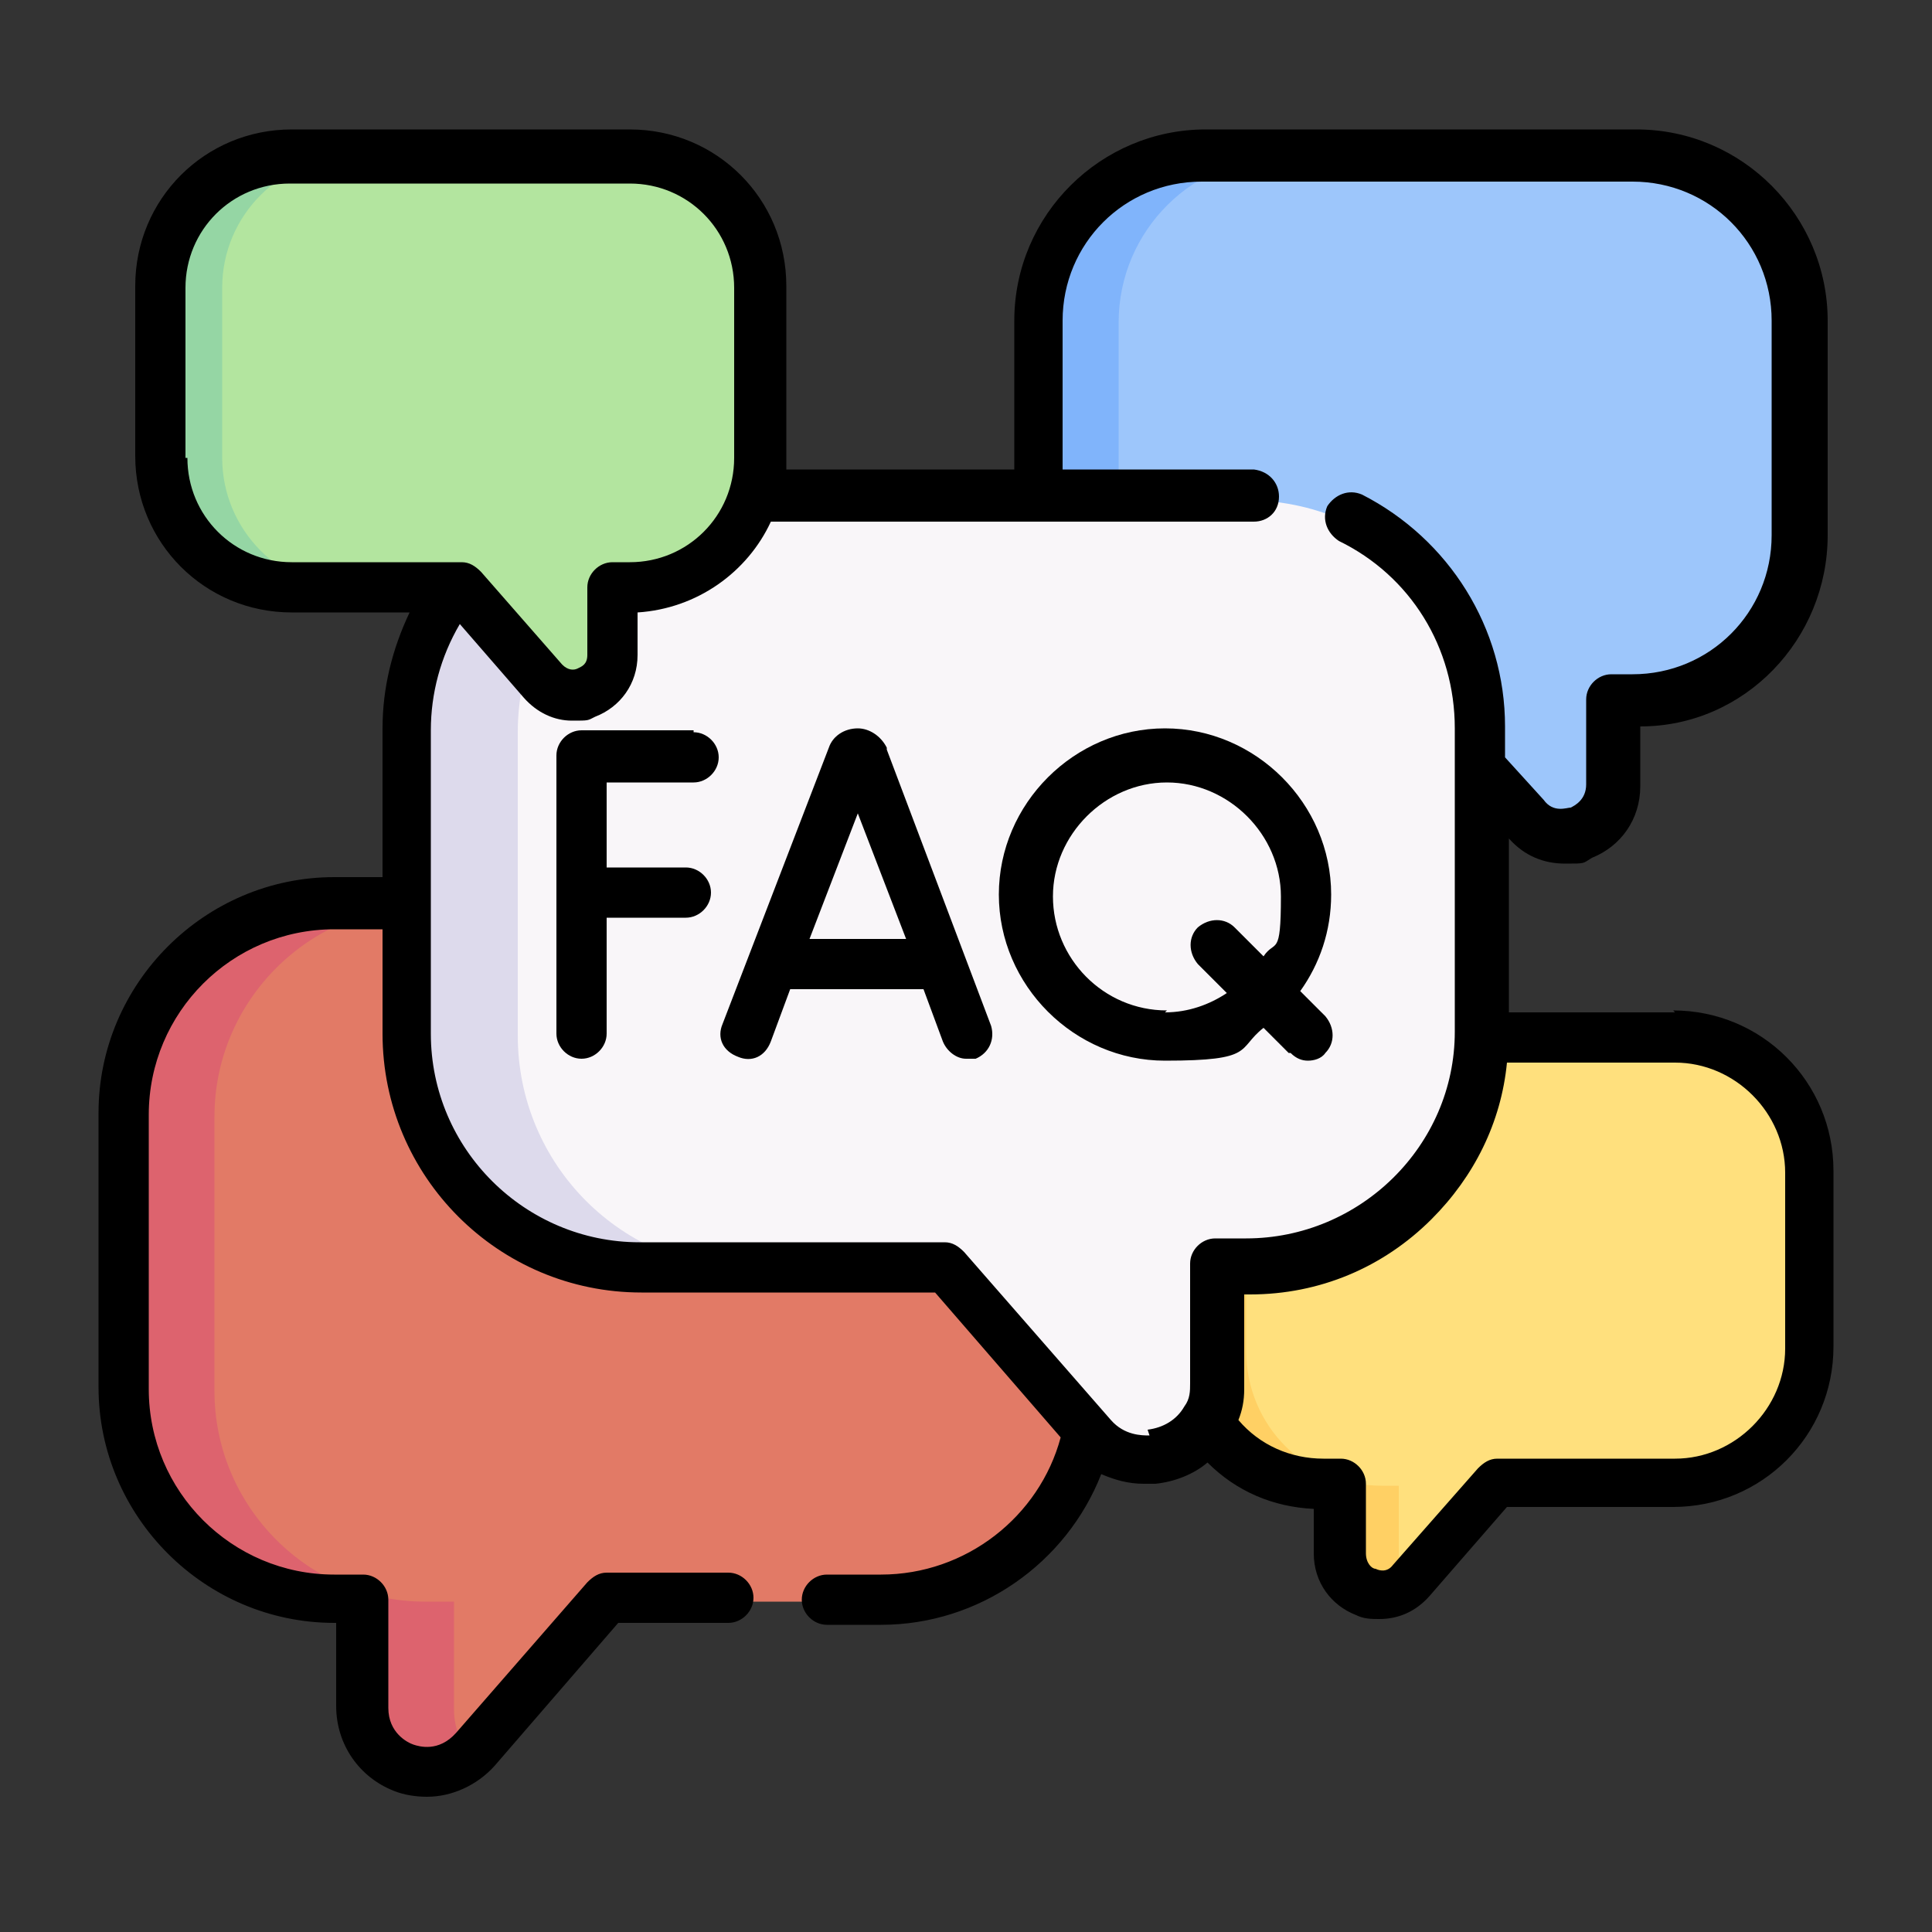
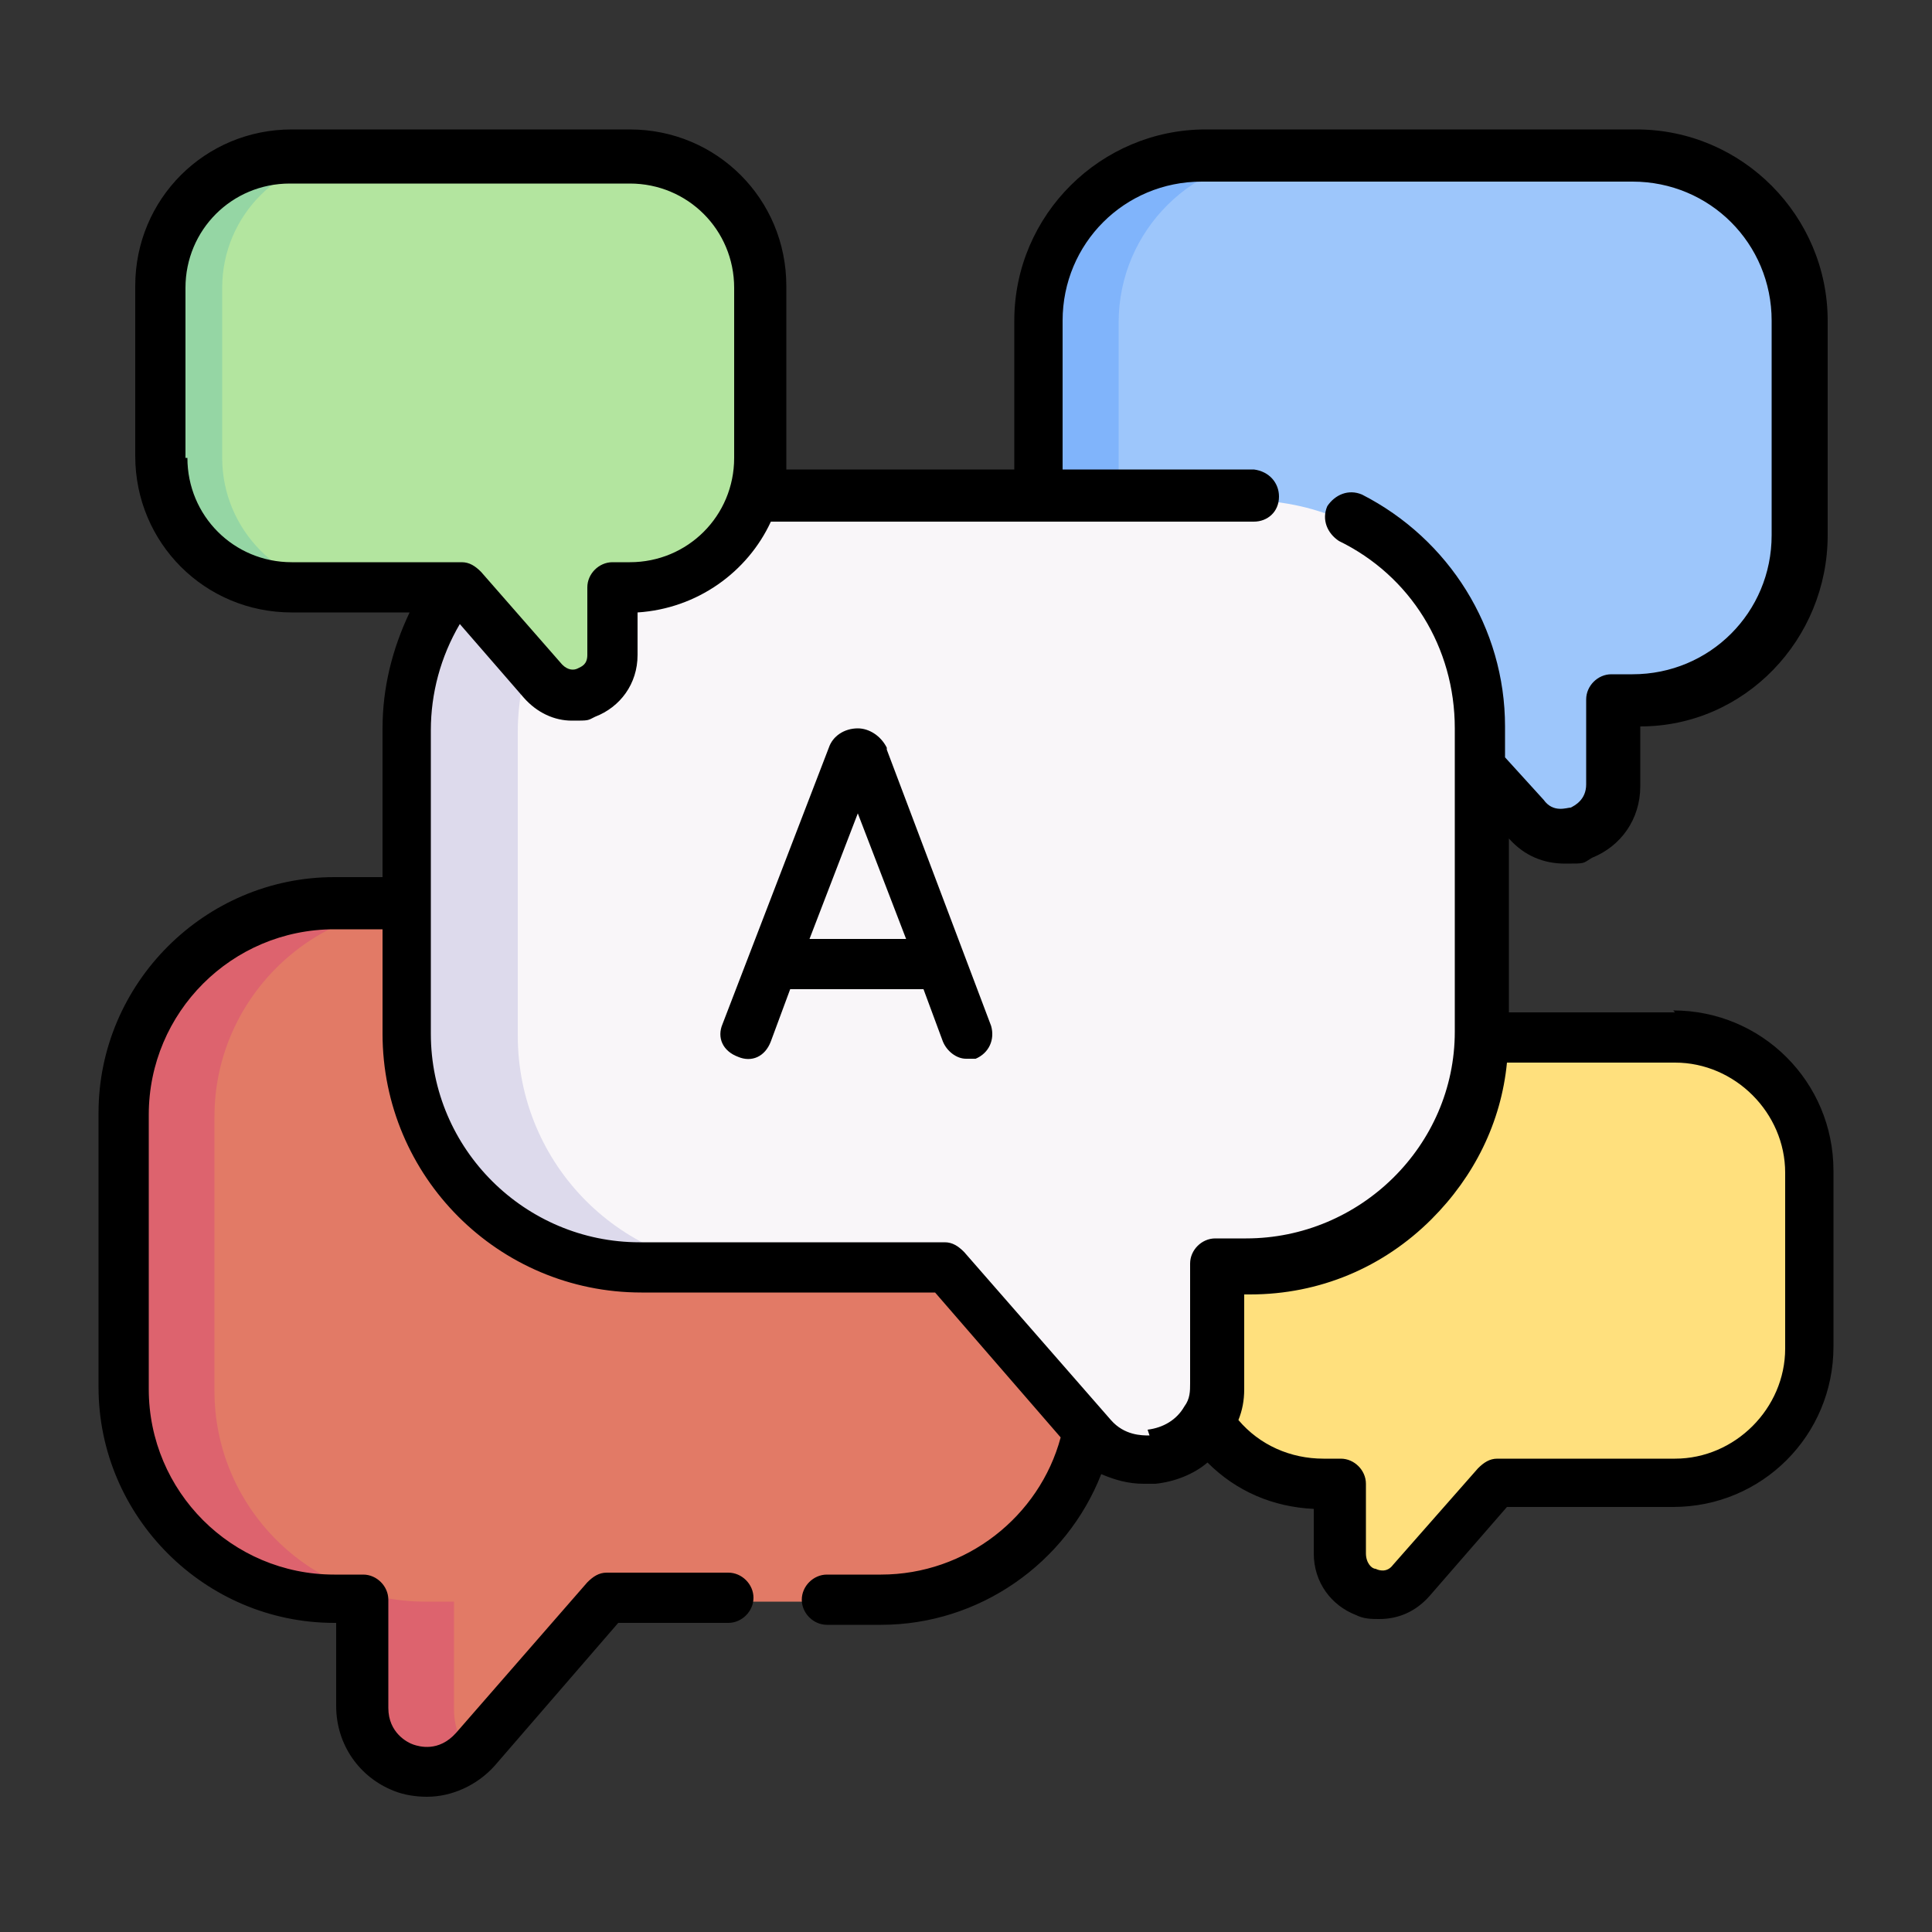
<svg xmlns="http://www.w3.org/2000/svg" id="_レイヤー_1" data-name="レイヤー_1" width="100" height="100" version="1.1" viewBox="0 0 100 100">
  <rect x="0" y="0" width="100" height="100" fill="#333333" stroke="none" />
  <defs>
    <style>
      .st0 {
        fill: #ffe07d;
      }

      .st1 {
        fill: #e27a66;
      }

      .st2 {
        fill: #9dc6fb;
      }

      .st3 {
        fill: #b3e59f;
      }

      .st4 {
        fill: #f9f6f9;
      }

      .st5 {
        fill: #95d6a4;
      }

      .st6 {
        fill: #dddaec;
      }

      .st7 {
        fill: #dd636e;
      }

      .st8 {
        fill: #ffd064;
      }

      .st9 {
        fill: #80b4fb;
      }
    </style>
  </defs>
  <g>
    <g>
      <path class="st2" d="M84.7,8.2h-22.3c-4.7,0-8.6,3.8-8.6,8.6v11.1c0,4.7,3.8,8.6,8.6,8.6h11.2l5.4,6.1c1.6,1.8,4.6.7,4.6-1.7v-4.4h1.1c4.7,0,8.6-3.8,8.6-8.6v-11.1c0-4.7-3.8-8.6-8.6-8.6Z" />
      <path class="st9" d="M66.5,36.4h-4.1c-4.7,0-8.6-3.8-8.6-8.6v-11.1c0-4.7,3.8-8.6,8.6-8.6h4.1c-4.7,0-8.6,3.8-8.6,8.6v11.1c0,4.7,3.8,8.6,8.6,8.6Z" />
    </g>
    <g>
      <path class="st1" d="M17.2,46.9h28.4c6,0,10.9,4.9,10.9,10.9v14.2c0,6-4.9,10.9-10.9,10.9h-14.3l-6.8,7.8c-2,2.3-5.8.9-5.8-2.2v-5.6h-1.5c-6,0-10.9-4.9-10.9-10.9v-14.2c0-6,4.9-10.9,10.9-10.9h0Z" />
      <path class="st7" d="M24.4,90.8c-2.1,2.1-5.7.7-5.7-2.3v-5.6h-1.5c-6,0-10.9-4.9-10.9-10.9v-14.2c0-6,4.9-10.9,10.9-10.9h4.8c-6,0-10.9,4.9-10.9,10.9v14.2c0,6,4.9,10.9,10.9,10.9h1.5v5.6c0,1,.4,1.8.9,2.3Z" />
    </g>
    <g>
      <path class="st0" d="M68.4,53.7h18.3c3.9,0,7,3.1,7,7v9.1c0,3.9-3.1,7-7,7h-9.2l-4.4,5c-1.3,1.5-3.8.6-3.8-1.4v-3.6h-.9c-3.9,0-7-3.1-7-7v-9.1c0-3.9,3.1-7,7-7h0Z" />
-       <path class="st8" d="M73,82c-1.3,1.4-3.7.4-3.7-1.5v-3.6h-.9c-3.9,0-7-3.1-7-7v-9.1c0-3.9,3.1-7,7-7h3.1c-3.9,0-7,3.1-7,7v9.1c0,3.9,3.1,7,7,7h.9v3.6c0,.6.2,1.1.6,1.5Z" />
    </g>
    <path class="st4" d="M64.6,25.8h-31.5c-6.7,0-12.1,5.4-12.1,12.1v15.7c0,6.7,5.4,12.1,12.1,12.1h15.8l7.6,8.7c2.2,2.6,6.5,1,6.5-2.4v-6.2h1.6c6.7,0,12.1-5.4,12.1-12.1v-15.7c0-6.7-5.4-12.1-12.1-12.1Z" />
    <path class="st6" d="M38.9,65.7h-5.8c-6.7,0-12.1-5.4-12.1-12.1v-15.7c0-6.7,5.4-12.1,12.1-12.1h5.8c-6.7,0-12.1,5.4-12.1,12.1v15.7c0,6.7,5.4,12.1,12.1,12.1Z" />
    <g>
      <path class="st3" d="M32.7,8.2H15.1c-3.7,0-6.8,3-6.8,6.8v8.8c0,3.7,3,6.8,6.8,6.8h8.8l4.2,4.8c1.3,1.4,3.6.5,3.6-1.4v-3.5h.9c3.7,0,6.8-3,6.8-6.8v-8.8c0-3.7-3-6.8-6.8-6.8Z" />
      <path class="st5" d="M18.3,30.5h-3.2c-3.7,0-6.8-3-6.8-6.8v-8.8c0-3.7,3-6.8,6.8-6.8h3.2c-3.7,0-6.8,3-6.8,6.8v8.8c0,3.7,3,6.8,6.8,6.8Z" />
    </g>
  </g>
  <g>
-     <path d="M86.7,52.4h-8.6v-9c.8.9,1.8,1.3,2.9,1.3s.9,0,1.4-.3c1.5-.6,2.5-2,2.5-3.7v-3.1c5.4,0,9.7-4.5,9.7-9.9v-11.1c0-5.4-4.4-9.9-9.9-9.9h-22.3c-5.4,0-9.9,4.4-9.9,9.9v7.7h-11.8c0-.2,0-.5,0-.7v-8.8c0-4.5-3.6-8.1-8.1-8.1H15.1c-4.5,0-8.1,3.6-8.1,8.1v8.8c0,4.5,3.6,8.1,8.1,8.1h6.1c-.9,1.9-1.4,3.9-1.4,6v7.7h-2.5c-6.7,0-12.2,5.5-12.2,12.2v14.2c0,6.7,5.5,12.2,12.2,12.2h.1v4.3c0,2,1.2,3.7,3,4.4.5.2,1.1.3,1.7.3,1.3,0,2.6-.6,3.5-1.6l6.4-7.4h5.7c.7,0,1.3-.6,1.3-1.3s-.6-1.3-1.3-1.3h-6.3c-.4,0-.7.2-1,.5l-6.8,7.8c-.9,1-1.9.7-2.2.6-.3-.1-1.3-.6-1.3-1.9v-5.6c0-.7-.6-1.3-1.3-1.3h-1.5c-5.3,0-9.6-4.3-9.6-9.6v-14.2c0-5.3,4.3-9.6,9.6-9.6h2.5v5.4c0,7.4,6,13.4,13.4,13.4h15.2l6.5,7.5c-1.1,4.1-4.9,7.1-9.3,7.1h-2.8c-.7,0-1.3.6-1.3,1.3s.6,1.3,1.3,1.3h2.8c5.1,0,9.6-3.2,11.4-7.8.7.3,1.4.5,2.2.5s.4,0,.6,0c1-.1,2-.5,2.7-1.1,1.5,1.5,3.4,2.3,5.5,2.4v2.3c0,1.5.9,2.7,2.2,3.2.4.2.8.2,1.2.2,1,0,1.9-.4,2.6-1.2l4-4.6h8.6c4.6,0,8.3-3.7,8.3-8.3v-9.1c0-4.6-3.7-8.3-8.3-8.3h0ZM9.6,23.7v-8.8c0-3,2.4-5.4,5.4-5.4h17.6c3,0,5.4,2.4,5.4,5.4v8.8c0,3-2.4,5.4-5.4,5.4h-.9c-.7,0-1.3.6-1.3,1.3v3.5c0,.5-.3.6-.5.7s-.5.1-.8-.2l-4.2-4.8c-.3-.3-.6-.5-1-.5h-8.8c-3,0-5.4-2.4-5.4-5.4ZM59.5,74.3c-.4,0-1.3,0-2-.8l-7.6-8.7c-.3-.3-.6-.5-1-.5h-15.8c-5.9,0-10.8-4.8-10.8-10.8v-15.7c0-1.9.5-3.8,1.5-5.5l3.3,3.8c.7.8,1.6,1.2,2.5,1.2s.8,0,1.2-.2c1.3-.5,2.2-1.7,2.2-3.2v-2.2c3.1-.2,5.7-2.1,6.9-4.7h24.6c.1,0,.2,0,.4,0,0,0,0,0,0,0,.7,0,1.3-.5,1.3-1.3,0-.7-.5-1.3-1.3-1.4-.1,0-.3,0-.5,0h-9.4v-7.7c0-4,3.2-7.2,7.2-7.2h22.3c4,0,7.2,3.2,7.2,7.2v11.1c0,4-3.2,7.2-7.2,7.2h-1.1c-.7,0-1.3.6-1.3,1.3v4.4c0,.8-.6,1.1-.8,1.2-.2,0-.9.3-1.4-.4l-2-2.2v-1.6c0-5.1-2.9-9.7-7.4-12-.7-.3-1.4,0-1.8.6-.3.7,0,1.4.6,1.8,3.7,1.8,6,5.5,6,9.7v15.7s0,0,0,0c0,0,0,0,0,0,0,5.9-4.9,10.7-10.8,10.7h-1.6c-.7,0-1.3.6-1.3,1.3v6.2c0,.4,0,.8-.3,1.2-.4.7-1.1,1.1-1.9,1.2h0ZM92.4,69.8c0,3.1-2.6,5.7-5.7,5.7h-9.2c-.4,0-.7.2-1,.5l-4.4,5c-.3.4-.7.3-.9.2-.2,0-.5-.3-.5-.8v-3.6c0-.7-.6-1.3-1.3-1.3h-.9c-1.7,0-3.3-.7-4.4-2,.2-.5.3-1,.3-1.6v-4.9h.3c3.6,0,6.9-1.4,9.4-3.9,2.2-2.2,3.6-5,3.9-8.1h8.7c3.1,0,5.7,2.6,5.7,5.7v9.1h0Z" />
+     <path d="M86.7,52.4h-8.6v-9c.8.9,1.8,1.3,2.9,1.3s.9,0,1.4-.3c1.5-.6,2.5-2,2.5-3.7v-3.1c5.4,0,9.7-4.5,9.7-9.9v-11.1c0-5.4-4.4-9.9-9.9-9.9h-22.3c-5.4,0-9.9,4.4-9.9,9.9v7.7h-11.8c0-.2,0-.5,0-.7v-8.8c0-4.5-3.6-8.1-8.1-8.1H15.1c-4.5,0-8.1,3.6-8.1,8.1v8.8c0,4.5,3.6,8.1,8.1,8.1h6.1c-.9,1.9-1.4,3.9-1.4,6v7.7h-2.5c-6.7,0-12.2,5.5-12.2,12.2v14.2c0,6.7,5.5,12.2,12.2,12.2h.1v4.3c0,2,1.2,3.7,3,4.4.5.2,1.1.3,1.7.3,1.3,0,2.6-.6,3.5-1.6l6.4-7.4h5.7c.7,0,1.3-.6,1.3-1.3s-.6-1.3-1.3-1.3h-6.3c-.4,0-.7.2-1,.5l-6.8,7.8c-.9,1-1.9.7-2.2.6-.3-.1-1.3-.6-1.3-1.9v-5.6c0-.7-.6-1.3-1.3-1.3h-1.5c-5.3,0-9.6-4.3-9.6-9.6v-14.2c0-5.3,4.3-9.6,9.6-9.6h2.5v5.4c0,7.4,6,13.4,13.4,13.4h15.2l6.5,7.5c-1.1,4.1-4.9,7.1-9.3,7.1h-2.8c-.7,0-1.3.6-1.3,1.3s.6,1.3,1.3,1.3h2.8c5.1,0,9.6-3.2,11.4-7.8.7.3,1.4.5,2.2.5s.4,0,.6,0c1-.1,2-.5,2.7-1.1,1.5,1.5,3.4,2.3,5.5,2.4v2.3c0,1.5.9,2.7,2.2,3.2.4.2.8.2,1.2.2,1,0,1.9-.4,2.6-1.2l4-4.6h8.6c4.6,0,8.3-3.7,8.3-8.3v-9.1c0-4.6-3.7-8.3-8.3-8.3ZM9.6,23.7v-8.8c0-3,2.4-5.4,5.4-5.4h17.6c3,0,5.4,2.4,5.4,5.4v8.8c0,3-2.4,5.4-5.4,5.4h-.9c-.7,0-1.3.6-1.3,1.3v3.5c0,.5-.3.6-.5.7s-.5.1-.8-.2l-4.2-4.8c-.3-.3-.6-.5-1-.5h-8.8c-3,0-5.4-2.4-5.4-5.4ZM59.5,74.3c-.4,0-1.3,0-2-.8l-7.6-8.7c-.3-.3-.6-.5-1-.5h-15.8c-5.9,0-10.8-4.8-10.8-10.8v-15.7c0-1.9.5-3.8,1.5-5.5l3.3,3.8c.7.8,1.6,1.2,2.5,1.2s.8,0,1.2-.2c1.3-.5,2.2-1.7,2.2-3.2v-2.2c3.1-.2,5.7-2.1,6.9-4.7h24.6c.1,0,.2,0,.4,0,0,0,0,0,0,0,.7,0,1.3-.5,1.3-1.3,0-.7-.5-1.3-1.3-1.4-.1,0-.3,0-.5,0h-9.4v-7.7c0-4,3.2-7.2,7.2-7.2h22.3c4,0,7.2,3.2,7.2,7.2v11.1c0,4-3.2,7.2-7.2,7.2h-1.1c-.7,0-1.3.6-1.3,1.3v4.4c0,.8-.6,1.1-.8,1.2-.2,0-.9.3-1.4-.4l-2-2.2v-1.6c0-5.1-2.9-9.7-7.4-12-.7-.3-1.4,0-1.8.6-.3.7,0,1.4.6,1.8,3.7,1.8,6,5.5,6,9.7v15.7s0,0,0,0c0,0,0,0,0,0,0,5.9-4.9,10.7-10.8,10.7h-1.6c-.7,0-1.3.6-1.3,1.3v6.2c0,.4,0,.8-.3,1.2-.4.7-1.1,1.1-1.9,1.2h0ZM92.4,69.8c0,3.1-2.6,5.7-5.7,5.7h-9.2c-.4,0-.7.2-1,.5l-4.4,5c-.3.4-.7.3-.9.2-.2,0-.5-.3-.5-.8v-3.6c0-.7-.6-1.3-1.3-1.3h-.9c-1.7,0-3.3-.7-4.4-2,.2-.5.3-1,.3-1.6v-4.9h.3c3.6,0,6.9-1.4,9.4-3.9,2.2-2.2,3.6-5,3.9-8.1h8.7c3.1,0,5.7,2.6,5.7,5.7v9.1h0Z" />
    <path d="M45.9,38.7s0,0,0,0c-.3-.6-.9-1-1.5-1-.7,0-1.3.4-1.5,1,0,0,0,0,0,0l-5.5,14.3c-.3.7,0,1.4.8,1.7.7.3,1.4,0,1.7-.8l1-2.7h6.9l1,2.7c.2.5.7.9,1.2.9s.3,0,.5,0c.7-.3,1-1,.8-1.7l-5.4-14.3ZM41.9,48.6l2.5-6.5,2.5,6.5h-5Z" />
-     <path d="M35.9,37.8h-5.8c-.7,0-1.3.6-1.3,1.3v14.4c0,.7.6,1.3,1.3,1.3s1.3-.6,1.3-1.3v-6h4.1c.7,0,1.3-.6,1.3-1.3s-.6-1.3-1.3-1.3h-4.1v-4.4h4.5c.7,0,1.3-.6,1.3-1.3s-.6-1.3-1.3-1.3h0Z" />
-     <path d="M66.8,54.5c.3.3.6.4.9.4s.7-.1.9-.4c.5-.5.5-1.3,0-1.9l-1.3-1.3c1-1.4,1.6-3.1,1.6-5,0-4.7-3.9-8.6-8.6-8.6s-8.6,3.9-8.6,8.6,3.9,8.6,8.6,8.6,3.7-.6,5.1-1.7l1.3,1.3ZM60.4,52.3c-3.3,0-5.9-2.7-5.9-5.9s2.7-5.9,5.9-5.9,5.9,2.7,5.9,5.9-.3,2.2-.9,3.1l-1.5-1.5c-.5-.5-1.3-.5-1.9,0-.5.5-.5,1.3,0,1.9l1.5,1.5c-.9.6-2,1-3.2,1h0Z" />
  </g>
</svg>